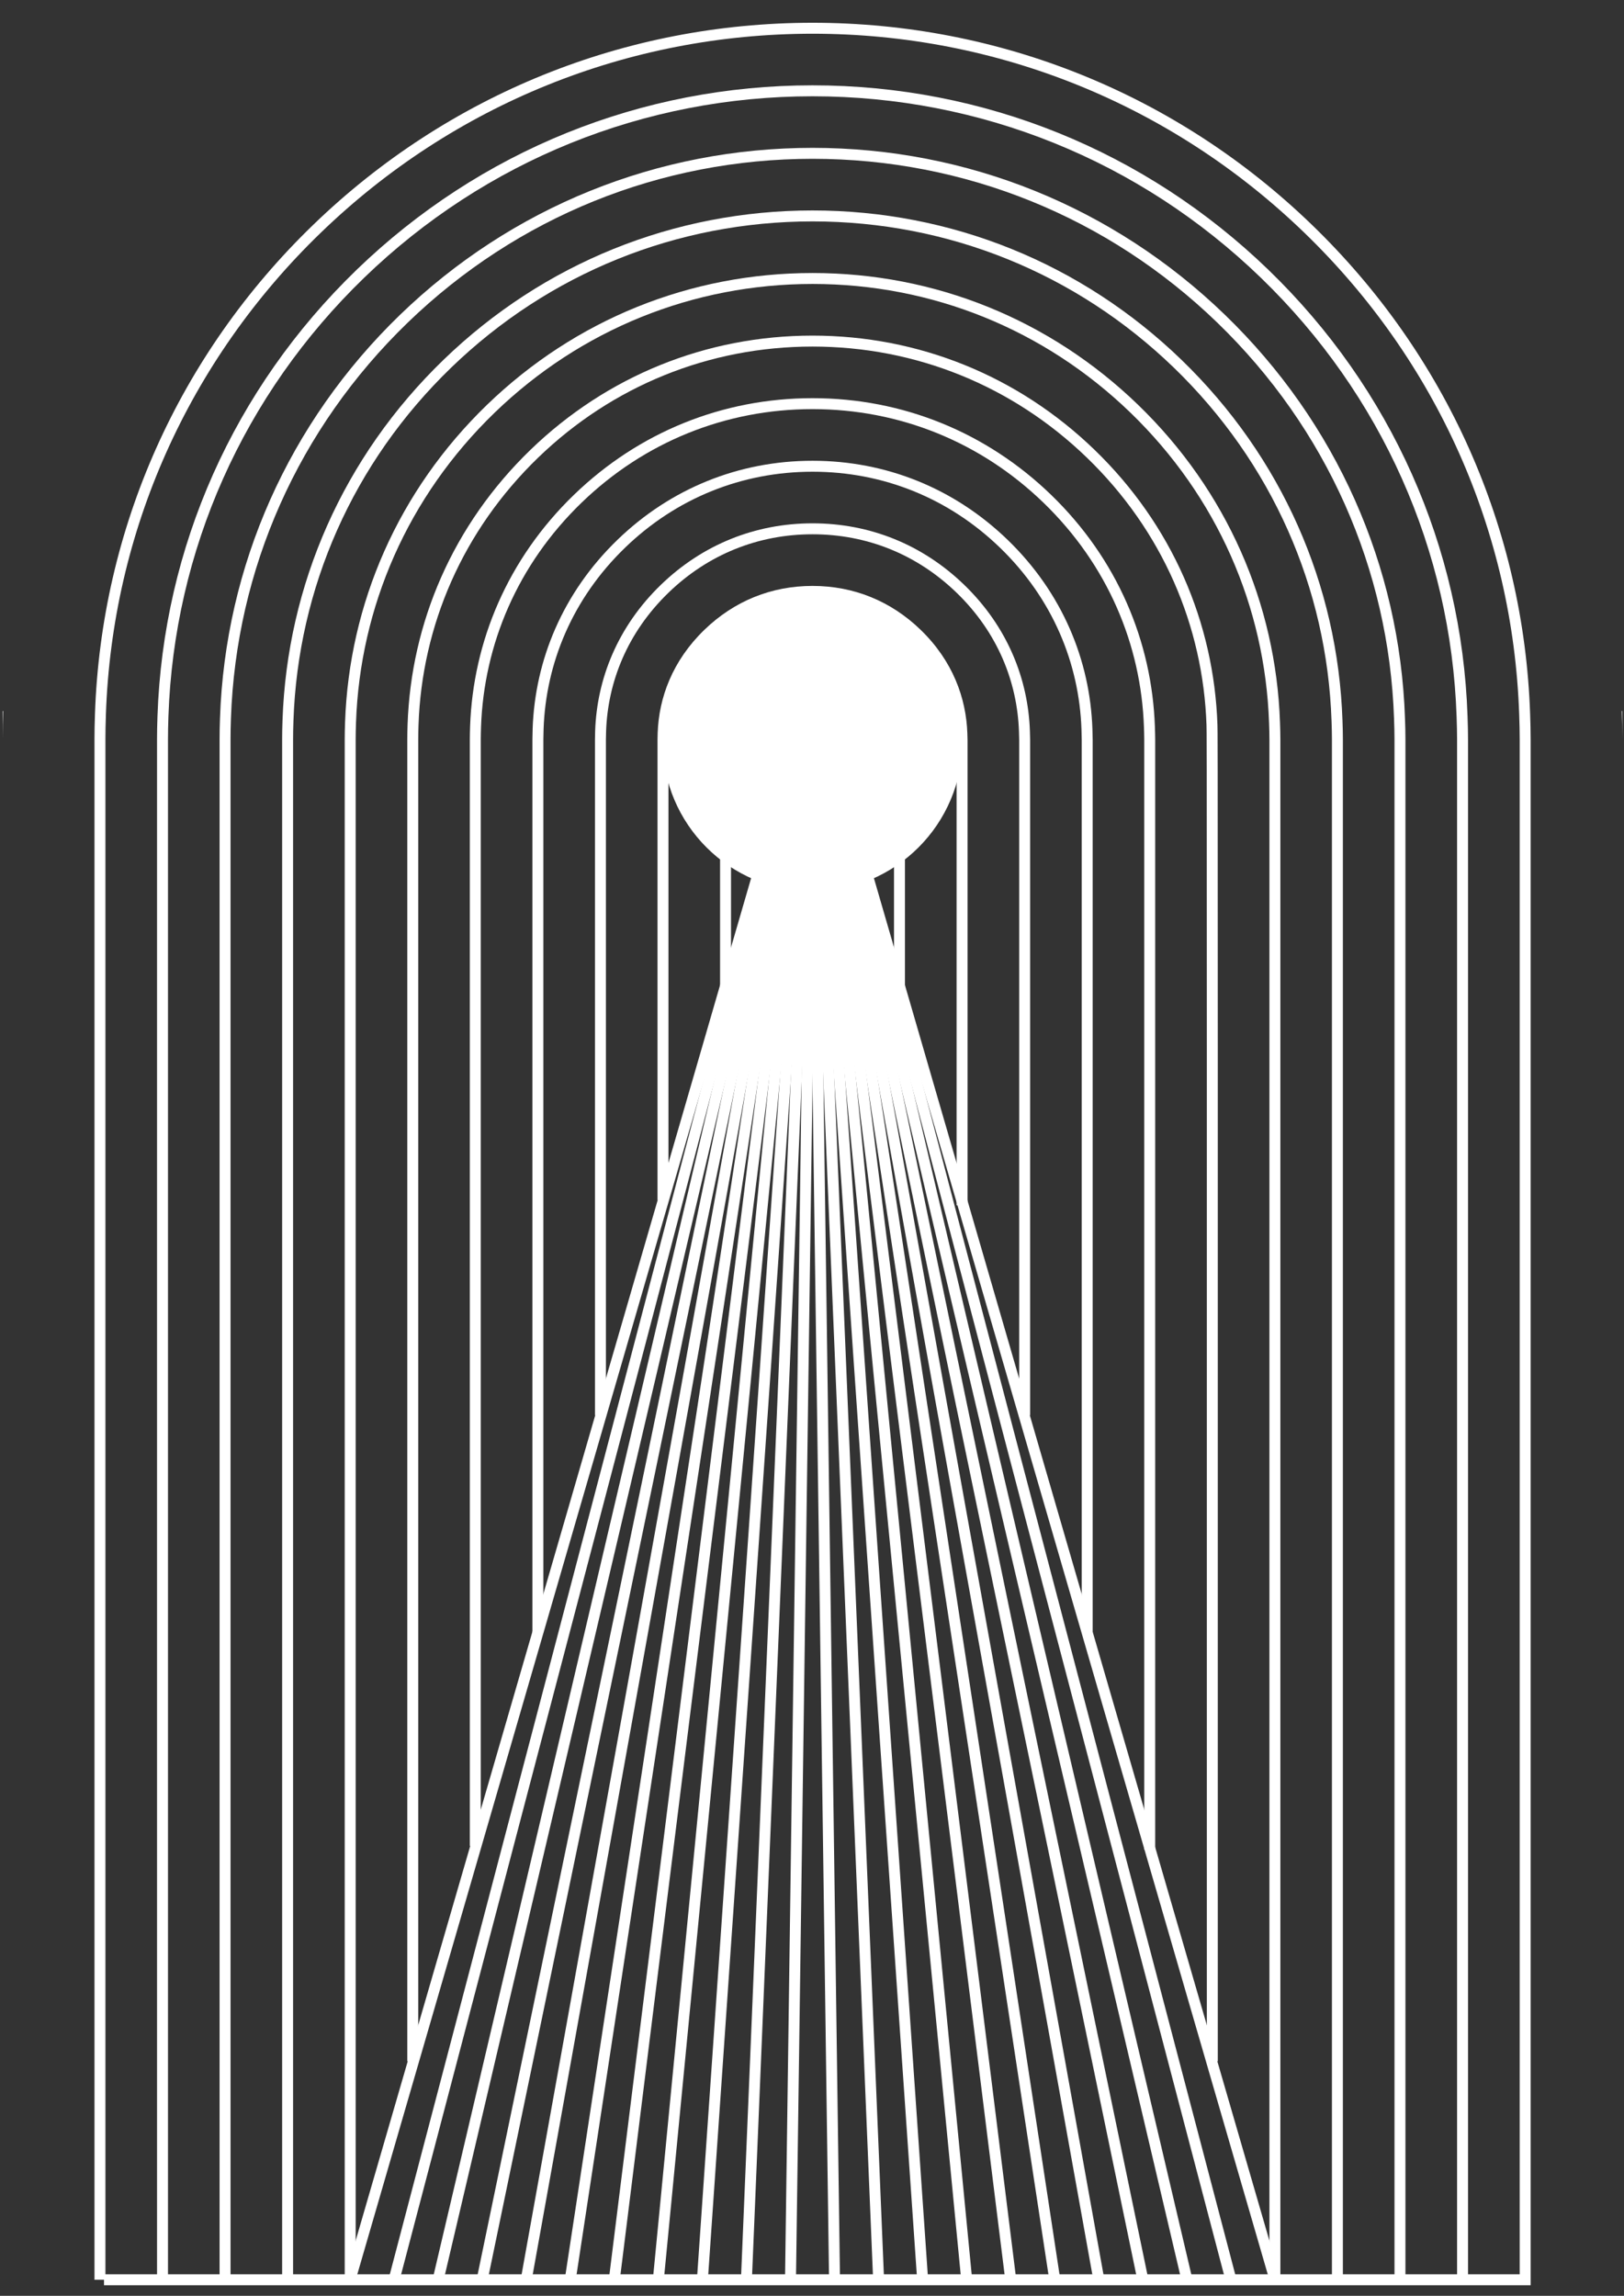
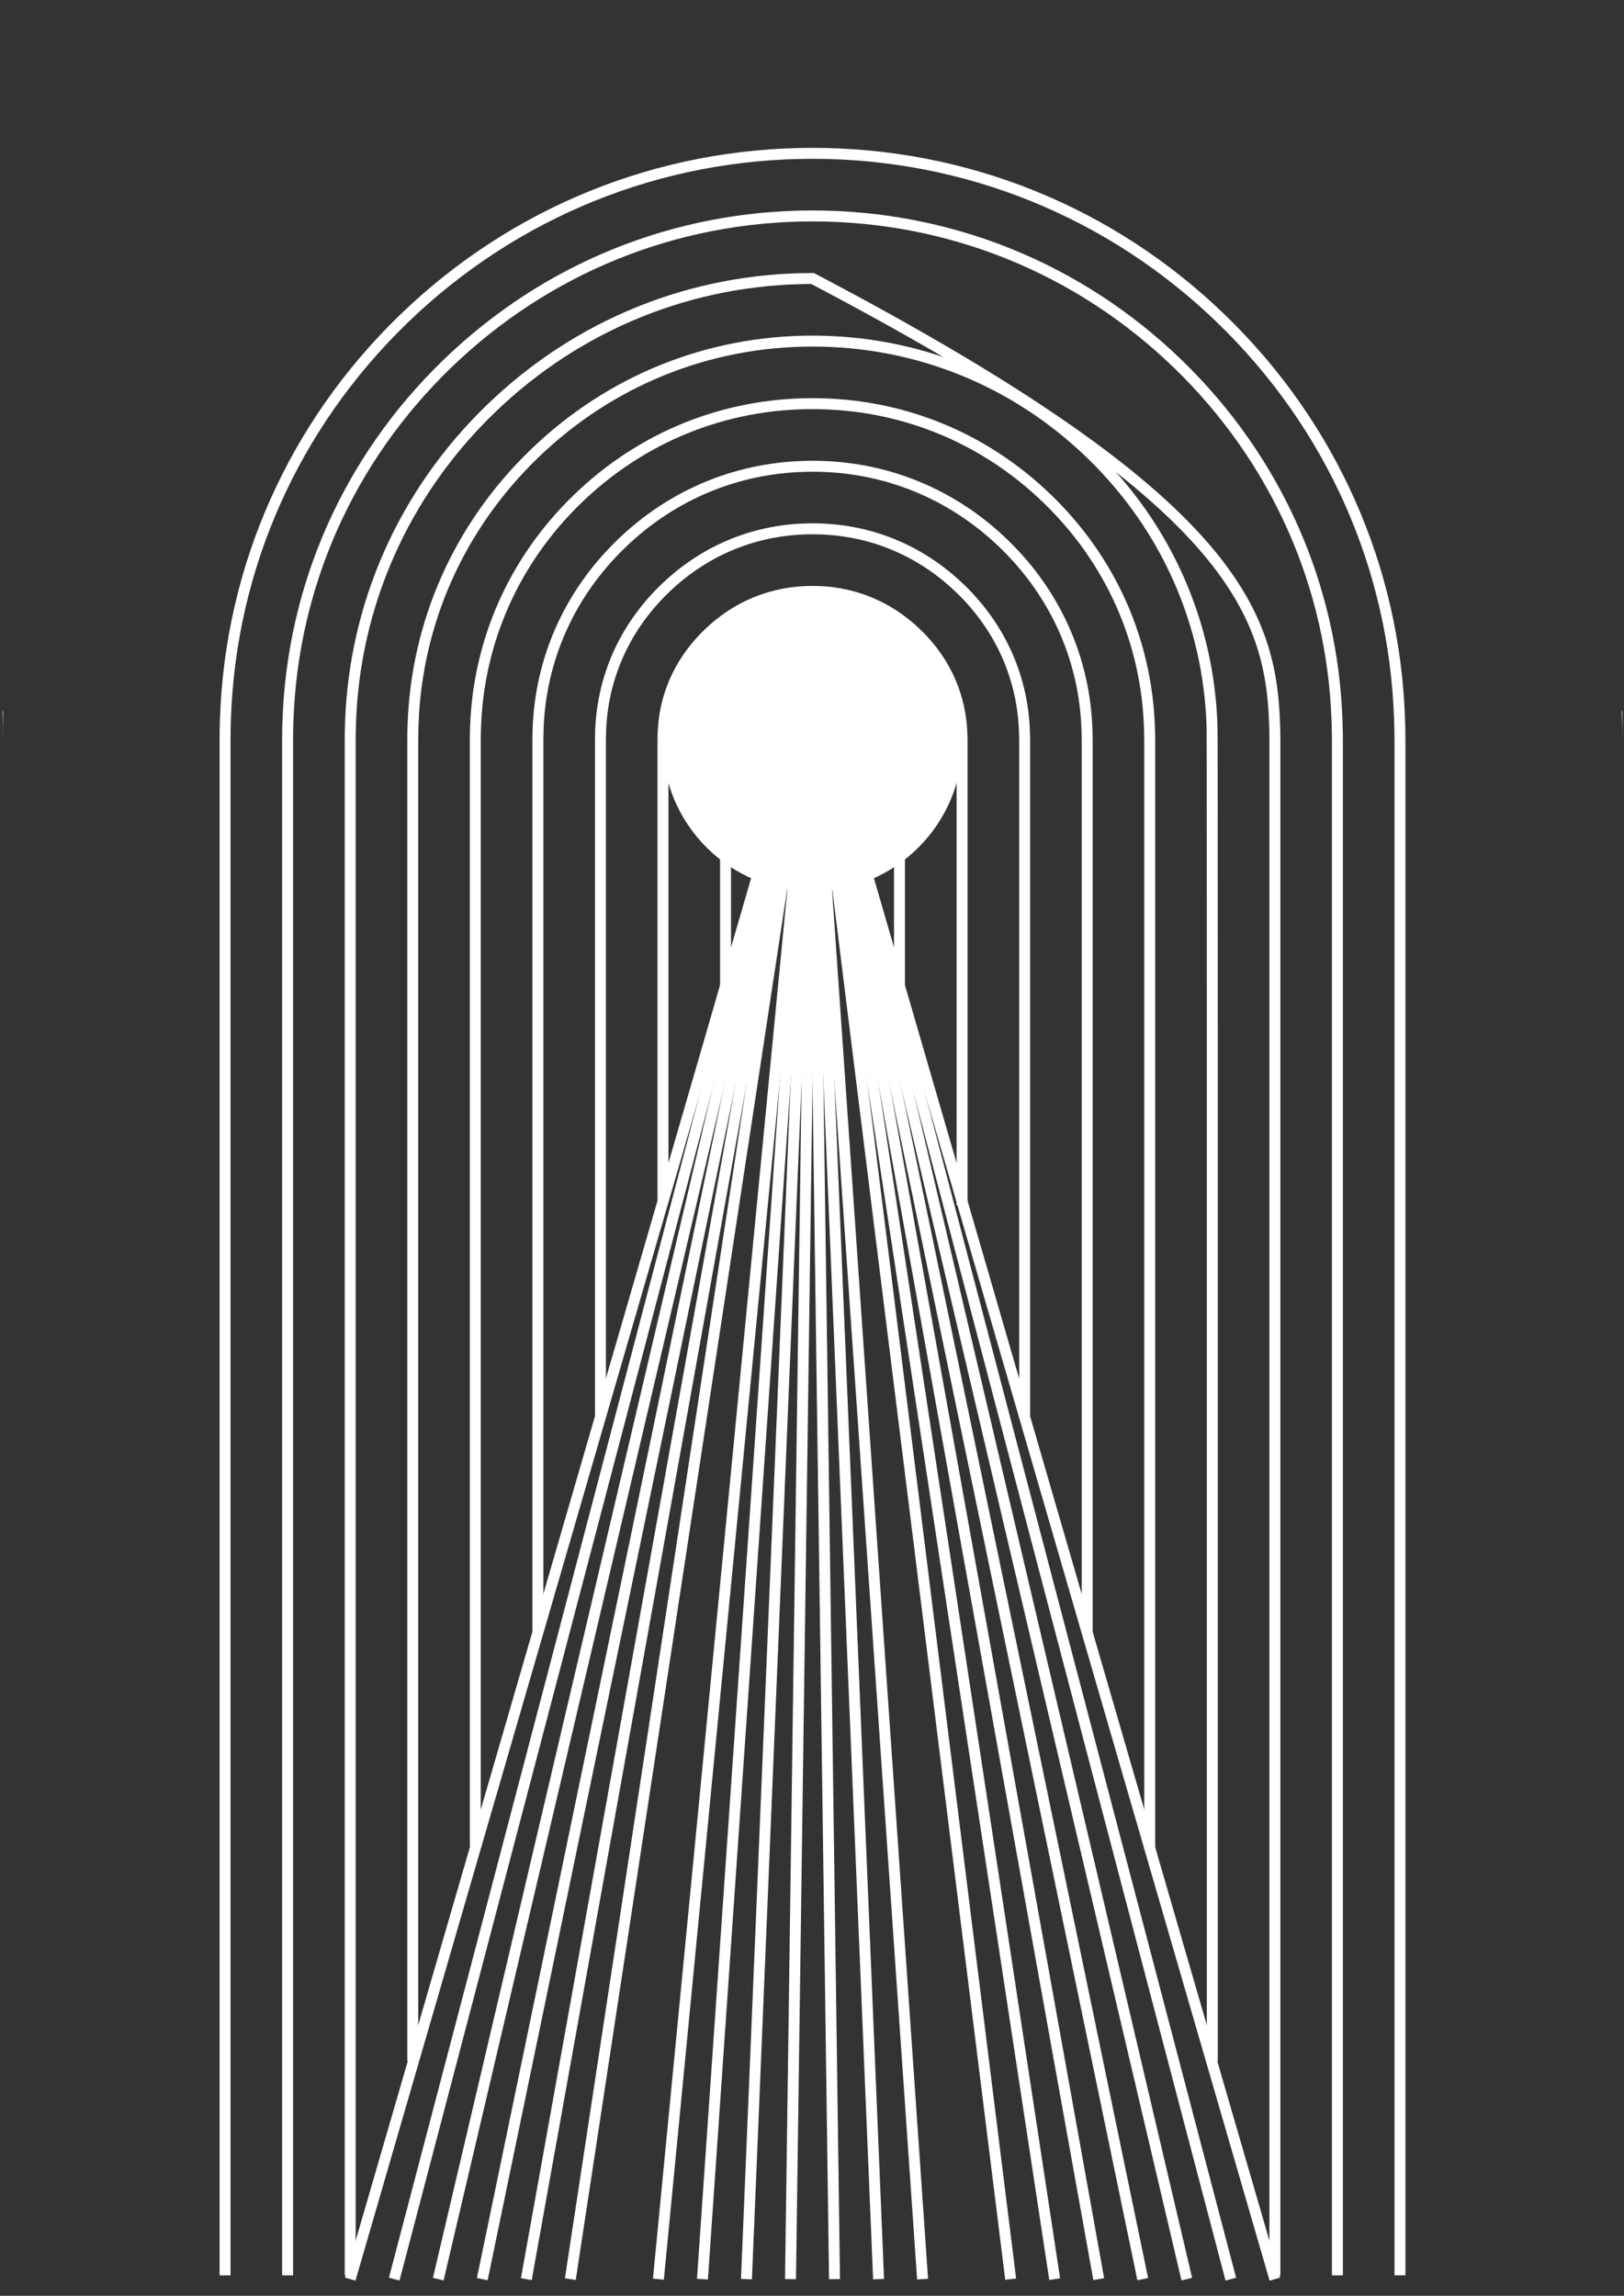
<svg xmlns="http://www.w3.org/2000/svg" width="445" height="629" viewBox="0 0 445 629" fill="none">
  <rect x="0" y="0" width="445" height="629" fill="#333333" stroke="none" />
-   <path d="M27.39 624.6V202.41C27.39 200.45 27.43 198.32 27.52 195.69C29.23 145.24 50.31 97.99 86.87 62.67C123.52 27.25 171.75 7.74 222.66 7.74C273.57 7.74 321.79 27.25 358.44 62.67C395 97.99 416.07 145.25 417.78 195.73C417.87 198.24 417.92 200.41 417.92 202.42V624.61H28.5" stroke="white" stroke-width="3" stroke-miterlimit="10" />
-   <path d="M44.53 623.4V202.43C44.53 200.63 44.57 198.68 44.65 196.26C46.21 150.39 65.34 107.3 98.77 74.99C132.23 42.66 176.18 24.88 222.64 24.88C269.1 24.88 313.05 42.66 346.51 74.99C379.95 107.31 399.07 150.4 400.63 196.3C400.71 198.58 400.76 200.62 400.76 202.45V623.4" stroke="white" stroke-width="3" stroke-miterlimit="10" />
  <path d="M61.67 623.4V202.44C61.67 200.8 61.7 199.02 61.78 196.83C63.19 155.54 80.36 116.62 110.68 87.31C140.94 58.07 180.62 42.01 222.64 42.01C264.66 42.01 304.34 58.07 334.59 87.31C364.92 116.62 382.09 155.56 383.49 196.87C383.57 198.91 383.61 200.84 383.61 202.47V623.39" stroke="white" stroke-width="3" stroke-miterlimit="10" />
  <path d="M78.81 623.4V202.46C78.81 200.98 78.84 199.38 78.91 197.4C80.16 160.69 95.38 125.93 122.59 99.64C149.65 73.49 185.07 59.16 222.64 59.16C260.21 59.16 295.62 73.49 322.68 99.64C349.9 125.95 365.11 160.72 366.36 197.46C366.43 199.26 366.47 201.08 366.47 202.52V623.4" stroke="white" stroke-width="3" stroke-miterlimit="10" />
-   <path d="M95.96 623.4V202.48C95.96 201.16 95.99 199.73 96.05 197.98C97.15 165.85 110.42 135.25 134.51 111.97C158.38 88.91 189.52 76.3 222.65 76.3C255.78 76.3 286.91 88.9 310.78 111.96C334.89 135.26 348.15 165.88 349.24 198.03C349.3 199.59 349.34 201.3 349.34 202.55V623.39" stroke="white" stroke-width="3" stroke-miterlimit="10" />
+   <path d="M95.96 623.4V202.48C95.96 201.16 95.99 199.73 96.05 197.98C97.15 165.85 110.42 135.25 134.51 111.97C158.38 88.91 189.52 76.3 222.65 76.3C334.89 135.26 348.15 165.88 349.24 198.03C349.3 199.59 349.34 201.3 349.34 202.55V623.39" stroke="white" stroke-width="3" stroke-miterlimit="10" />
  <path d="M113.1 564.74V202.5C113.1 201.34 113.13 200.09 113.18 198.56C114.12 171.01 125.44 144.58 146.42 124.3C167.09 104.33 193.97 93.45 222.64 93.45C251.31 93.45 278.19 104.33 298.86 124.3C319.86 144.59 331.16 171.05 332.1 198.62C332.15 199.94 332.19 201.54 332.19 288.55V564.74" stroke="white" stroke-width="3" stroke-miterlimit="10" />
  <path d="M130.24 505.74V202.52C130.24 201.52 130.27 200.44 130.31 199.13C131.1 176.16 140.47 153.89 158.33 136.63C175.8 119.75 198.41 110.59 222.64 110.59C246.87 110.59 269.47 119.74 286.94 136.62C304.83 153.91 314.18 176.21 314.96 199.2C315 200.28 315.04 201.77 315.04 202.63V506.74" stroke="white" stroke-width="3" stroke-miterlimit="10" />
  <path d="M147.39 447.24L147.39 202.54C147.39 201.7 147.41 200.8 147.45 199.71C148.08 181.32 155.5 163.21 170.25 148.96C184.52 135.17 202.87 127.74 222.65 127.74C242.43 127.74 260.77 135.17 275.04 148.96C289.82 163.24 297.21 181.38 297.84 199.79C297.87 200.63 297.91 202 297.91 202.67C297.91 202.67 297.91 329.329 297.91 447.24" stroke="white" stroke-width="3" stroke-miterlimit="10" />
  <path d="M164.53 387.74L164.53 202.56C164.53 201.88 164.55 201.16 164.58 200.28C165.06 186.47 170.52 172.53 182.16 161.28C193.24 150.58 207.31 144.88 222.65 144.88C237.99 144.88 252.05 150.58 263.13 161.28C274.8 172.55 280.24 186.54 280.71 200.36C280.73 200.96 280.77 202.22 280.77 202.7V387.74" stroke="white" stroke-width="3" stroke-miterlimit="10" />
  <path d="M181.67 328.74V202.58C181.67 202.07 181.69 201.51 181.71 200.86C182.03 191.63 185.55 181.85 194.07 173.62C201.95 166.01 211.75 162.03 222.64 162.03C233.53 162.03 243.33 166.01 251.21 173.62C259.77 181.89 263.25 191.71 263.57 200.96C263.58 201.32 263.62 202.47 263.62 202.76V330.24" stroke="white" stroke-width="3" stroke-miterlimit="10" />
  <path d="M198.81 270.24L198.81 202.59C198.81 202.24 198.83 201.86 198.84 201.42C199.01 196.77 200.57 191.15 205.98 185.93C210.66 181.41 216.2 179.16 222.64 179.16C229.08 179.16 234.61 181.41 239.29 185.93C244.73 191.19 246.27 196.86 246.43 201.52C246.43 201.64 246.47 202.68 246.47 202.77V270.24" stroke="white" stroke-width="3" stroke-miterlimit="10" />
  <path d="M207.39 248.74V202.61C207.39 202.34 207.4 202.04 207.41 201.72C207.5 199.36 208.09 195.82 211.94 192.11C215.02 189.13 218.42 187.74 222.65 187.74C226.88 187.74 230.27 189.13 233.35 192.11C237.24 195.87 237.8 199.45 237.88 201.83L237.91 202.81V255.24" stroke="white" stroke-width="3" stroke-miterlimit="10" />
  <path d="M0.9 194.82C0.82 197.33 0.76 199.85 0.76 202.39V194.82H0.9Z" fill="white" />
  <path d="M444.52 194.82V202.41C444.52 199.86 444.46 197.34 444.37 194.82H444.52Z" fill="white" />
  <path d="M349.33 624.431L222.67 188.121" stroke="white" stroke-width="3" stroke-miterlimit="10" />
  <path d="M325.2 624.431L222.67 188.121" stroke="white" stroke-width="3" stroke-miterlimit="10" />
  <path d="M337.26 624.431L222.67 188.121" stroke="white" stroke-width="3" stroke-miterlimit="10" />
  <path d="M301.07 624.431L222.66 188.121" stroke="white" stroke-width="3" stroke-miterlimit="10" />
  <path d="M313.13 624.431L222.66 188.121" stroke="white" stroke-width="3" stroke-miterlimit="10" />
  <path d="M276.94 624.431L222.66 188.121" stroke="white" stroke-width="3" stroke-miterlimit="10" />
  <path d="M289 624.431L222.66 188.121" stroke="white" stroke-width="3" stroke-miterlimit="10" />
  <path d="M240.74 624.431L222.65 188.121" stroke="white" stroke-width="3" stroke-miterlimit="10" />
  <path d="M252.8 624.431L222.65 188.121" stroke="white" stroke-width="3" stroke-miterlimit="10" />
-   <path d="M264.87 624.431L222.65 188.121" stroke="white" stroke-width="3" stroke-miterlimit="10" />
  <path d="M192.48 624.431L222.63 188.121" stroke="white" stroke-width="3" stroke-miterlimit="10" />
  <path d="M204.54 624.431L222.64 188.121" stroke="white" stroke-width="3" stroke-miterlimit="10" />
  <path d="M144.22 624.431L222.62 188.121" stroke="white" stroke-width="3" stroke-miterlimit="10" />
  <path d="M156.28 624.431L222.62 188.121" stroke="white" stroke-width="3" stroke-miterlimit="10" />
  <path d="M108.02 624.431L222.61 188.121" stroke="white" stroke-width="3" stroke-miterlimit="10" />
  <path d="M120.09 624.431L222.62 188.121" stroke="white" stroke-width="3" stroke-miterlimit="10" />
  <path d="M132.15 624.431L222.62 188.121" stroke="white" stroke-width="3" stroke-miterlimit="10" />
-   <path d="M168.35 624.431L222.63 188.121" stroke="white" stroke-width="3" stroke-miterlimit="10" />
  <path d="M180.41 624.431L222.63 188.121" stroke="white" stroke-width="3" stroke-miterlimit="10" />
  <path d="M216.61 624.431L222.64 188.121" stroke="white" stroke-width="3" stroke-miterlimit="10" />
  <path d="M228.67 624.431L222.64 188.121" stroke="white" stroke-width="3" stroke-miterlimit="10" />
  <path d="M95.96 624.431L222.61 188.121" stroke="white" stroke-width="3" stroke-miterlimit="10" />
  <path d="M222.64 244.201C245.333 244.201 263.73 225.804 263.73 203.11C263.73 180.417 245.333 162.021 222.64 162.021C199.946 162.021 181.55 180.417 181.55 203.11C181.55 225.804 199.946 244.201 222.64 244.201Z" fill="white" />
</svg>